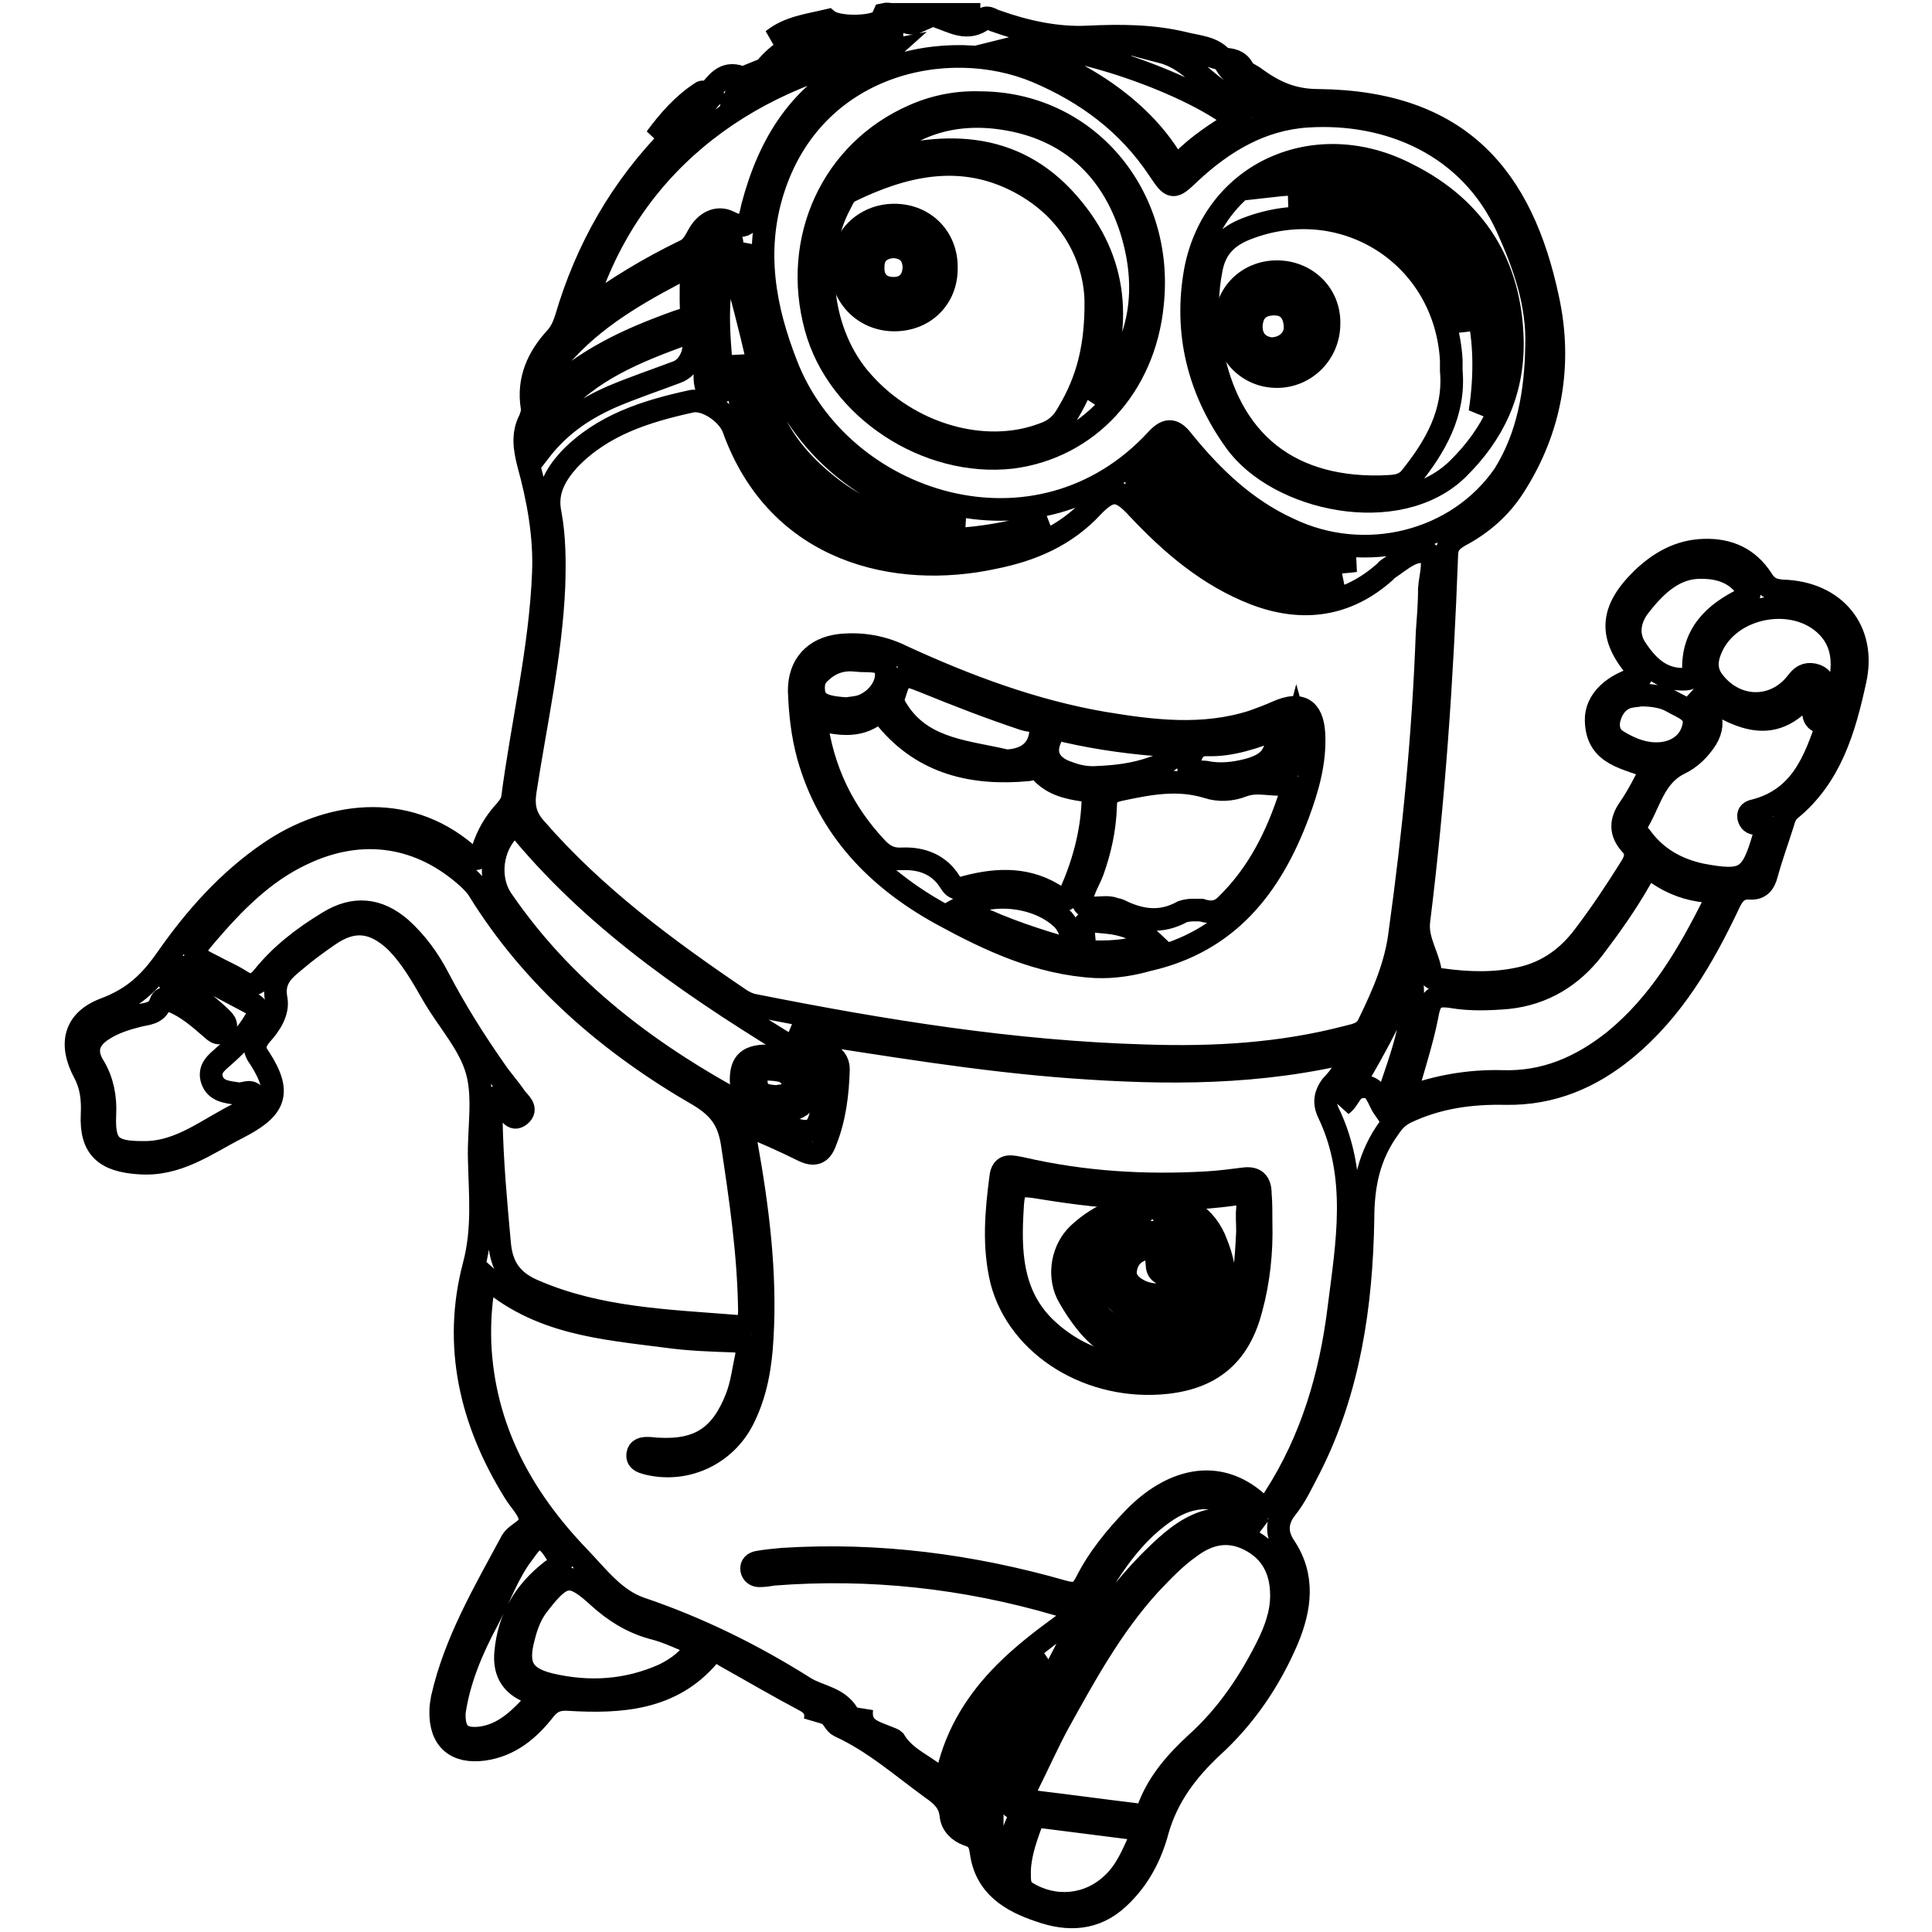
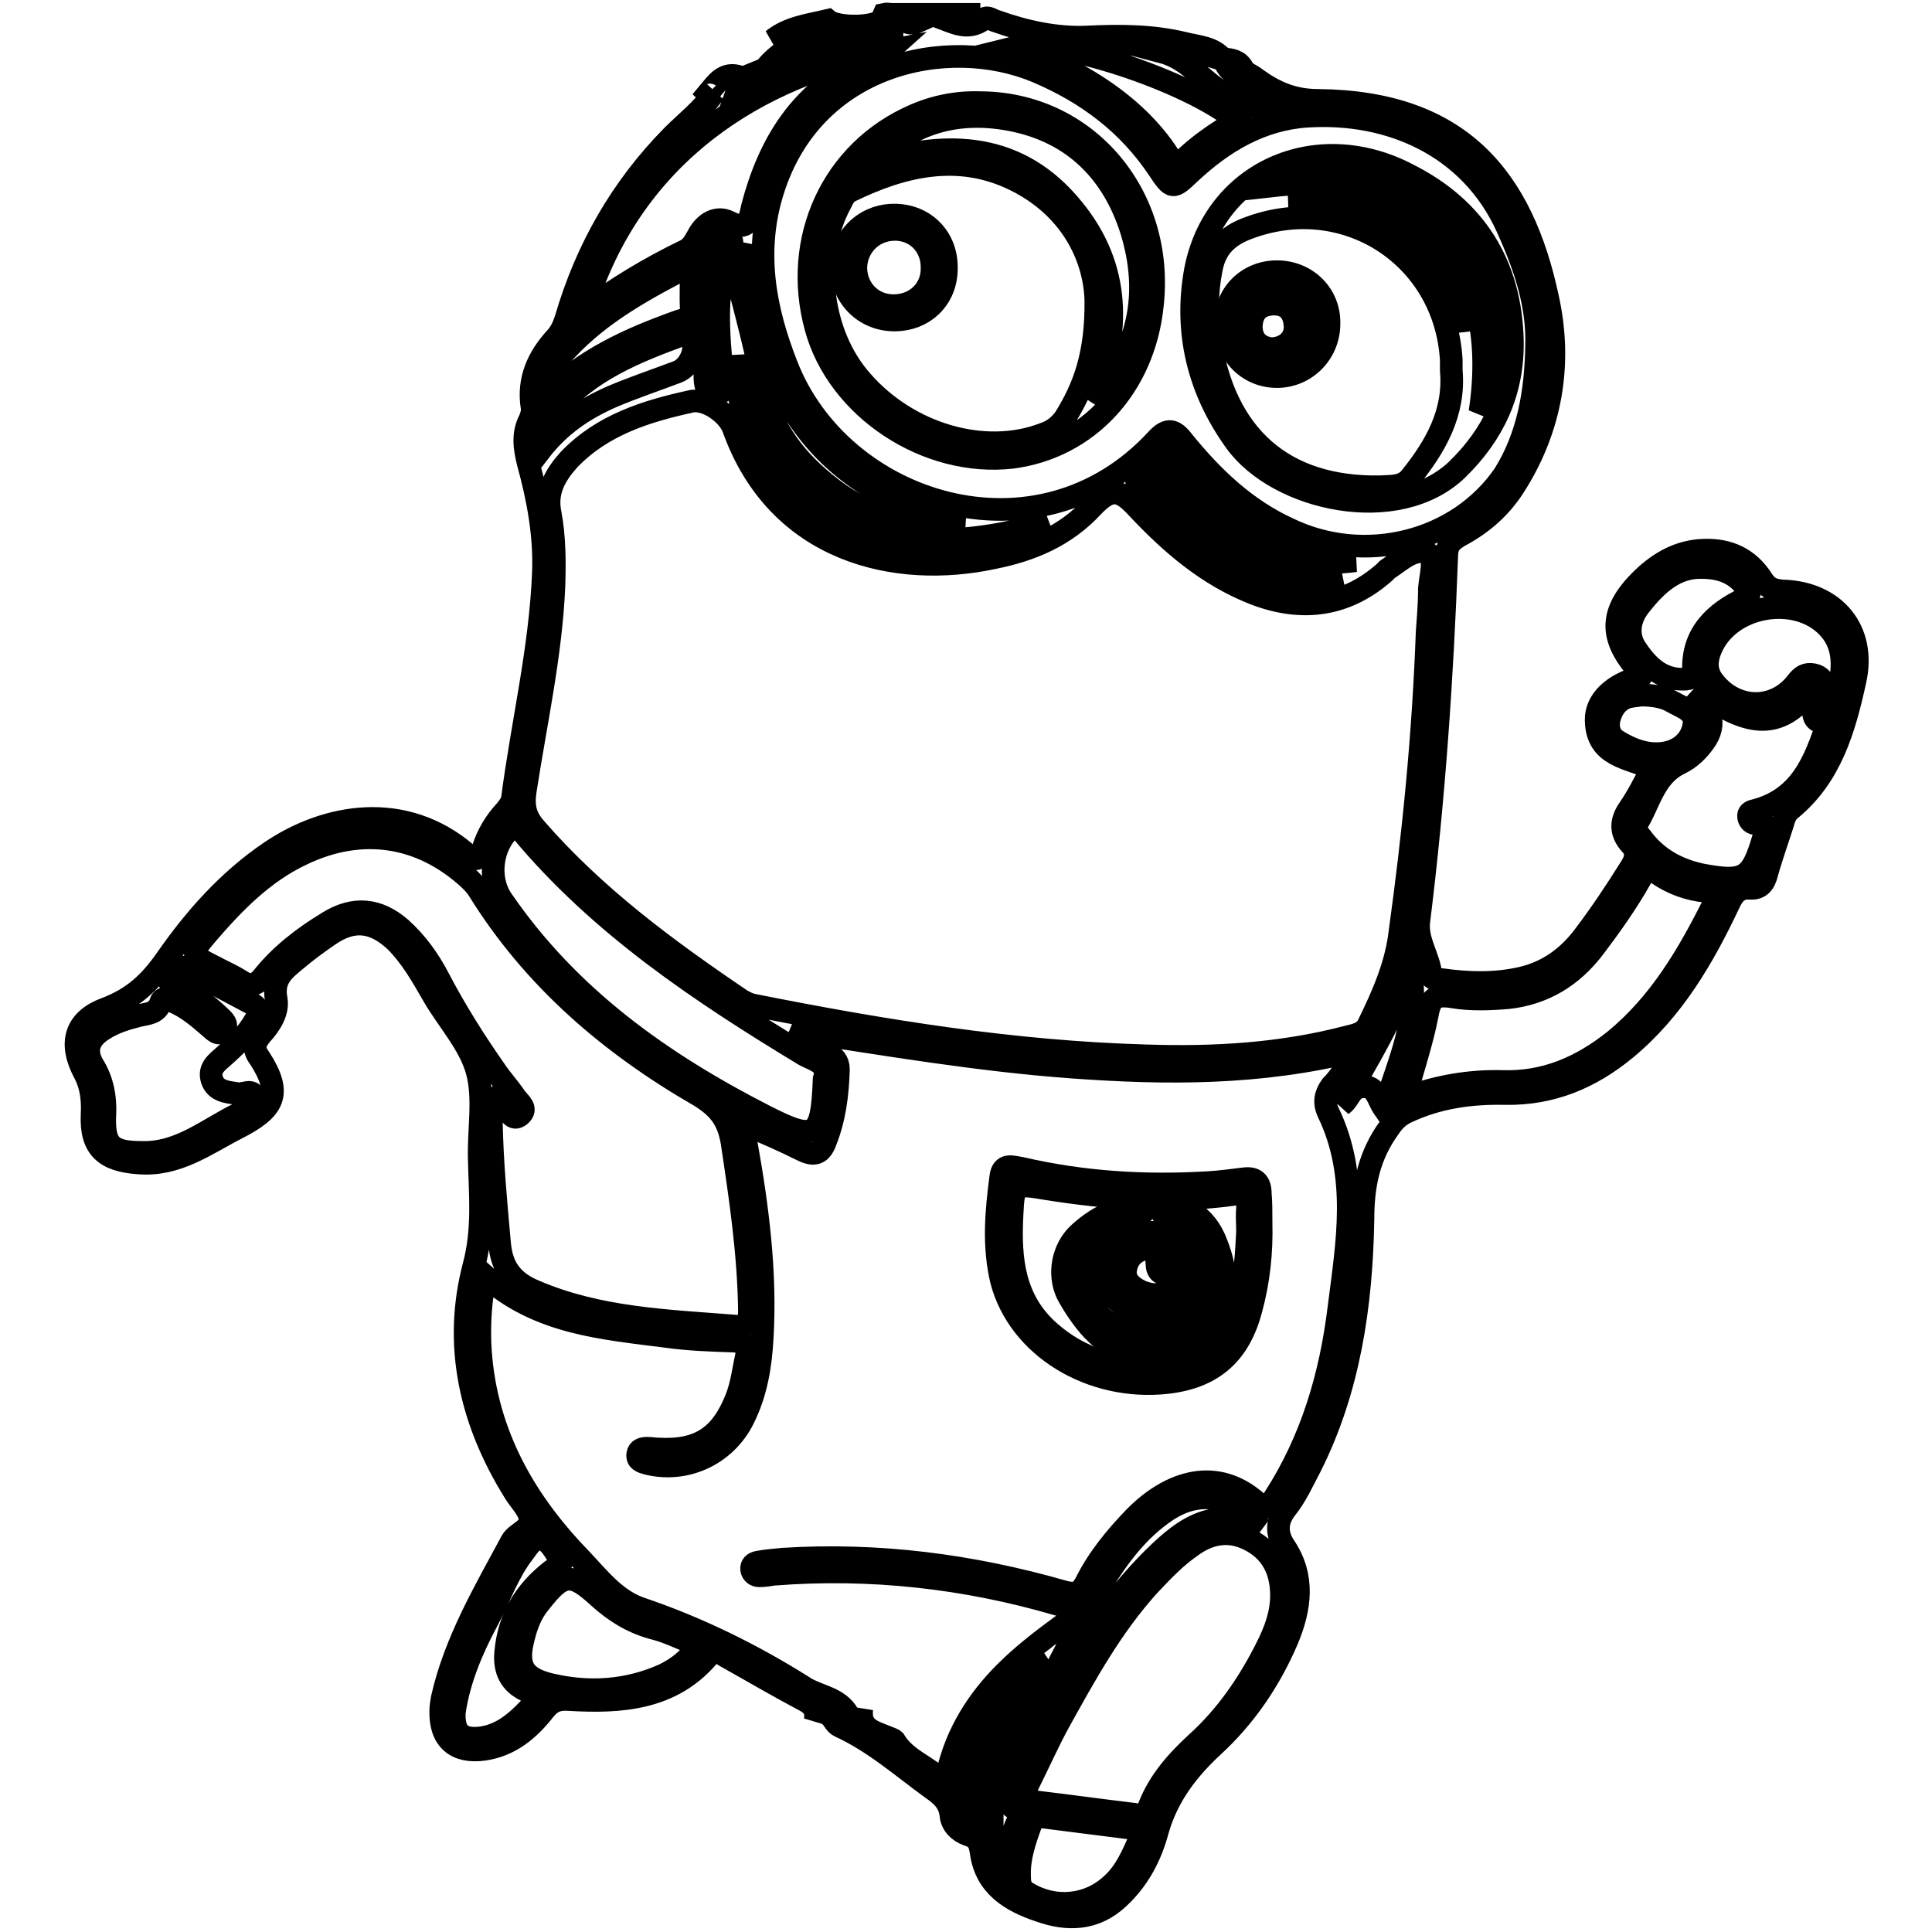
<svg xmlns="http://www.w3.org/2000/svg" version="1.1" x="0px" y="0px" viewBox="0 0 256 256" enable-background="new 0 0 256 256" xml:space="preserve">
  <g>
    <g>
      <path stroke-width="3" fill-opacity="0" stroke="#000000" d="M93.8,12.4c1.1-1.3,2.1-3,4.3-2.2c0.4,0.2,1.1-0.2,1.6-0.4c-0.2,1-1.5,0.8-2,2.2c3.2-2.2,7-2.5,9.6-6.1c-2.6,0.8-3.9,2.6-5.9,3.2c1.6-2.1,4-3.2,6.1-4.9c-1.8,0.2-3.5,0.5-5.1,1.1c2.1-1.7,4.8-2,7.3-2.6c1.2,1,5.8,1,7.1,0c0.2-0.2,0.2-0.6,0.3-0.8c1.7-0.4,2.8,1.8,4.5,1c-0.2-0.3-0.5-0.6-0.8-1c2.6,0,5.1,0,7.6,0c0,0.1,0,0.2,0,0.3c-1.4,0-2.8,0-4.2,0c2.1,0.7,4,2,6.2,0.3c0.5-0.4,1.1,0.2,1.6,0.3c3.9,1.4,8.1,2.3,12.1,2.1c4.3-0.2,8.5-0.2,12.7,0.8c1.9,0.5,4,0.5,5.3,2.2c-2.7-0.6-5.2-2.3-8.1-1c1.9,0.5,3.4,1.6,4.8,2.9c2.2,1.9,4.5,3.8,7.6,4.4c1.1,0.2,1.7,0.1,2.5-0.5c-2-2.6-5.7-2.8-6.8-5.9c1.1,0.1,2,0.2,2.6,1.3c0.3,0.6,1.1,0.8,1.7,1.3c2.5,1.8,4.9,2.9,8.3,2.9c18.7,0.2,27,10.2,30.4,26.3c1.9,8.7,0.4,17.3-4.5,24.9c-1.8,2.8-4.2,4.9-7.2,6.5c-1.2,0.7-1.7,1.3-1.7,2.7c-0.6,16.2-1.7,32.3-3.7,48.4c-0.3,2.6,1.4,4.7,1.6,7.1c0.1,0.6,0.8,0.6,1.4,0.6c3.6,0.5,7.1,0.6,10.6-0.2c3.5-0.8,6.2-2.8,8.3-5.6c2.2-2.9,4.2-5.9,6.2-9.1c0.7-1.1,0.9-2.1-0.1-3.1c-1.3-1.5-1.3-3-0.1-4.7c1.1-1.6,2-3.4,3-5.3c-3.2-1.4-7.3-1.6-7.4-6.3c-0.1-2.7,2.3-4.9,5.9-5.8c0.3-0.4-0.1-0.6-0.3-0.8c-4-4.5-3.8-8,0.5-12.2c2.3-2.2,4.9-3.7,8.2-3.8c3.3-0.1,5.9,1.1,7.7,3.9c0.7,1.1,1.4,1.4,2.7,1.5c7,0.2,11.1,5.3,9.6,11.9c-1.4,6.4-3.2,12.7-8.6,17.1c-0.6,0.5-0.8,1.2-1,1.9c-0.7,2.2-1.5,4.4-2.1,6.6c-0.3,1.2-0.9,2-2.2,1.9c-1.5-0.1-2.2,0.7-2.8,2c-3.4,7.2-7.4,14.1-13.7,19.3c-4.6,3.8-9.8,6-15.9,5.9c-4.6-0.1-9,0.5-13.2,2.5c-1,0.5-1.6,1.1-2.2,2c-2.7,3.7-3.5,7.6-3.5,12.2c-0.2,11.3-1.8,22.5-7,32.8c-1,1.9-1.9,3.9-3.2,5.5c-1.4,1.8-1.2,3.5-0.2,5c2.7,4,2.1,8.2,0.4,12.3c-2.3,5.4-5.6,10.3-10,14.3c-3.3,3.1-5.9,6.5-7.2,11c-0.9,3.4-2.5,6.5-5.2,9c-3.1,2.9-6.7,3-10.4,1.7c-3.9-1.3-7.2-3.3-7.8-7.8c-0.2-1.3-0.5-1.9-1.8-2.3c-1.1-0.4-2.1-1.3-2.2-2.6c-0.2-1.7-1.2-2.6-2.5-3.5c-4-2.9-7.7-6.2-12.3-8.3c-0.6-0.3-0.8-1.1-1.4-1.5c-1-0.6-1.4-0.2-1.8,0.8c0.3-1.5-0.4-2.2-1.6-2.8c-3.4-1.8-6.8-3.8-10.2-5.7c-0.7-0.4-1.4-1.1-2.3-0.1c-4.9,5.8-11.7,6.2-18.5,5.8c-1.4-0.1-2.3,0.2-3.2,1.3c-2.1,2.7-4.6,4.8-8.1,5.3c-3.7,0.5-5.8-1.3-5.7-5.1c0-0.6,0.1-1.1,0.2-1.7c1.7-7.5,5.6-14.1,9.2-20.8c0.7-1.2,2.8-1.6,2.4-3.2c-0.3-1.2-1.4-2.2-2.1-3.4c-5.7-9.2-8.1-19.3-5.3-29.9c1.3-4.9,0.8-9.5,0.7-14.2c-0.1-3.9,0.7-8-0.3-11.6c-1-3.6-3.9-6.7-5.8-10c-1.5-2.6-2.9-5.1-5-7.2c-2.9-2.7-5.6-3-8.8-0.8c-1.6,1.1-3.1,2.2-4.5,3.4c-1.6,1.3-3,2.5-2.5,5.1c0.3,1.7-0.8,3.4-2,4.7c-0.9,1.1-1.1,1.9-0.2,3.1c3.1,4.8,1.9,6.8-3,9.3c-4.1,2.1-7.9,5-13,4.6c-4.5-0.3-6.4-2-6.2-6.4c0.1-2-0.1-3.8-1-5.5c-2.1-3.9-1.3-7,2.7-8.5c3.7-1.4,5.9-3.4,8.2-6.7c3.7-5.3,8.1-10.3,13.7-14.1c7.5-5.1,17.8-6.8,26,0.2c1.2,1,1.7,1,2.2-0.6c0.6-1.9,1.6-3.6,3-5.1c0.4-0.5,0.8-1,0.9-1.6c1.3-10,3.7-19.8,4.1-29.9c0.2-4.9-0.7-9.8-2-14.5c-0.5-2-0.8-3.9,0.2-5.8c0.2-0.5,0.4-1.1,0.3-1.6c-0.6-3.7,0.8-6.7,3.2-9.3c0.7-0.8,1-1.6,1.3-2.5c2.7-9.2,7.3-17.3,14.1-24.2c1.9-1.9,4-3.5,5.5-5.7C94.1,12.7,94,12.6,93.8,12.4L93.8,12.4z M112.8,4.3c-2.3-0.4-4,0.6-5.7,2.6C109.7,6.8,110.9,4.6,112.8,4.3c-0.1,0.9-1.5,0.8-1.9,2c2.8-0.7,5.4-1.3,8.5-2C116.9,3.9,114.9,4,112.8,4.3L112.8,4.3z M242.2,95.7c-3.2,0.3-1.1-2.8-2.5-4c-5,6.5-10,2.9-15.1-0.2c1.6,2.1,3,3.9,1.5,6.4c-0.9,1.4-2.1,2.6-3.6,3.3c-3.4,1.7-3.9,5.3-5.7,8.1c-0.3,0.5,0.3,1.2,0.7,1.7c2,2.7,4.7,4.2,7.9,4.9c5.8,1.1,6.7,0.5,8.3-5c0.3-0.9,0.9-2-1-1.8c-0.5,0.1-0.9-0.3-1-0.8c-0.1-0.6,0.3-0.8,0.8-0.9C238.7,105.8,240.5,100.7,242.2,95.7c0.9-1.8,1.4-3.7,1.7-5.7c0.4-2.5,0.2-4.9-1.7-6.9c-4.3-4.5-13.1-2.9-15.5,2.9c-0.6,1.4-0.7,2.8,0.2,4.1c2.9,4,8.2,4.2,11.2,0.3c0.6-0.8,1.2-1.2,2.2-1c1,0.2,1.4,0.9,1.7,1.8C242.4,92.7,242.1,94.2,242.2,95.7L242.2,95.7z M179.7,139.2c-12.8,3.2-25.2,3.1-37.6,2.2c-12.4-0.9-24.7-3-37.1-4.9c1.5,1.1,3,2.1,4.6,3c0.9,0.5,1.5,1.1,1.5,2.2c-0.1,3.3-0.5,6.5-1.7,9.5c-0.6,1.7-1.5,2-3.1,1.2c-2.4-1.2-4.9-2.3-7.8-3.5c0.2,1.1,0.2,2,0.4,2.7c1.5,8.4,2.6,17,2.1,25.6c-0.2,3.8-0.8,7.4-2.5,10.8c-2.4,4.8-7.7,7.2-12.8,5.9c-0.7-0.2-1.3-0.4-1.2-1.2c0.1-0.7,0.7-0.8,1.3-0.8c0.5,0,1,0.1,1.4,0.1c5.5,0.3,8.4-1.7,10.4-6.8c0.7-1.8,0.9-3.7,1.3-5.5c0.3-1.6-0.3-1.9-1.7-2c-3-0.1-5.9-0.2-8.8-0.6c-8.5-1.1-17.1-1.7-24.1-8c-0.6,3.1-0.8,5.9-0.7,8.9c0.5,11.2,5.5,20.4,13.1,28.3c2.5,2.6,4.7,5.6,8.1,6.8c7.7,2.6,15,6.2,21.8,10.5c1.9,1.2,4.5,1.3,5.8,3.6c0.5,1,1.5,0.8,1.8-0.8c-0.2,1.5,0.3,2.4,1.5,3c1,0.5,2.6,1,2.8,1.2c1.6,2.7,4.6,3.4,6.4,5.5c0.7-0.4,0.6-1,0.7-1.4c1.2-5.1,3.9-9.4,7.6-13.1c2.3-2.3,4.9-4.3,7.5-6.2c0.7-0.5,1.2-1.2,1.1-2s-1-0.7-1.6-0.8c-12.3-3.6-24.9-5-37.7-4c-0.6,0.1-1.2,0.2-1.9,0.2c-0.5,0-0.9-0.3-1-0.8c-0.1-0.6,0.3-0.9,0.8-1c1.1-0.2,2.2-0.3,3.3-0.4c12.6-0.8,25,0.8,37.2,4.3c1.5,0.4,2.2,0.3,3-1.2c1.6-3.2,3.9-6,6.4-8.6c4.8-4.9,11-6.8,16.4-1.9c1.4,1.3,1.7-0.1,2.2-0.8c4.9-7.6,7.4-16.1,8.5-25c1.1-8.7,2.7-17.5-1.4-26c-0.6-1.3-0.4-2.4,0.4-3.5C177.7,142.6,178.5,141.1,179.7,139.2L179.7,139.2z M189.1,83.8c0.1-1.5,0.3-3.6,0.3-5.8c0.1-1.6,0.9-4.1-0.2-4.7c-1.8-0.8-3.6,1-5.3,2.1c-0.2,0.1-0.2,0.2-0.3,0.3c-5.1,4.6-11,5.4-17.3,3c-6.2-2.4-11.1-6.6-15.6-11.4c-2.3-2.5-3.5-2.7-5.9-0.2c-3.6,3.9-8.1,5.8-13.1,6.8c-12.9,2.8-28.6-0.7-34.5-17.1c-0.7-2-3.7-4.1-5.7-3.6c-5.9,1.3-11.7,3.1-16.1,7.7c-1.8,2-3.1,4.2-2.5,7.1c0.6,3.2,0.6,6.5,0.5,9.7c-0.4,9.1-2.4,18-3.8,27.1c-0.3,2,0,3.4,1.3,4.9c7.9,9.1,17.4,16.1,27.3,22.8c0.5,0.3,1.1,0.6,1.7,0.7c17.1,3.4,34.3,6.2,51.9,6.7c9,0.3,17.9-0.2,26.7-2.5c1.1-0.3,2.3-0.4,2.9-1.8c1.9-3.9,3.6-7.8,4.1-12.1C187.3,110.5,188.6,97.5,189.1,83.8L189.1,83.8z M203.6,45.9c0.2-5.6-1.6-10.7-3.9-15.8c-4.9-10.8-15.6-15.4-26.5-14.7c-6.1,0.4-11.1,3.4-15.5,7.5c-2.3,2.2-2.4,2.2-4.2-0.5c-4-6-9.5-10.1-16.1-12.9c-11.9-5-29.7-1.1-35,15.8c-2.5,8-1.1,15.6,1.8,23c7.1,18.5,33.3,27.1,49.1,9.9c1.4-1.5,2.3-1.3,3.5,0.3c3.9,4.8,8.3,9,14,11.6c10,4.8,22.3,1.8,28.5-7.2C202.5,57.8,203.5,51.9,203.6,45.9L203.6,45.9z M65.7,145.4c-0.2,0.1-0.4,0.1-0.6,0.2c0,1,0,1.9,0,2.8c0.1,5.5,0.6,10.9,1.1,16.4c0.3,3.3,1.8,5.1,4.7,6.3c8.4,3.6,17.4,3.9,26.3,4.6c1.7,0.2,2.1-0.3,2.1-2.1c-0.1-7.5-1.2-14.9-2.3-22.2c-0.5-3-1.7-4.6-4.3-6.2c-11.8-6.8-22-15.5-29.3-27.3c-0.3-0.5-0.8-1-1.2-1.4c-6.4-5.9-14.3-7.1-22.2-3.3c-5.1,2.4-9,6.4-12.6,10.6c-2.2,2.6-2.2,2.7,1,4.3c1.1,0.6,2.3,1.1,3.4,1.8c1.2,0.8,2,0.8,3-0.4c2.4-3,5.4-5.3,8.7-7.3c3.4-2.1,6.6-1.8,9.6,0.8c2.1,1.9,3.7,4.1,5,6.6c2.2,4.2,4.7,8.2,7.5,12.2c0.8,1.2,1.9,2.4,2.7,3.6c0.5,0.7,1.7,1.5,0.6,2.4c-1,0.8-1.4-0.5-2-1.1C66.4,146.3,66.1,145.9,65.7,145.4L65.7,145.4z M169.8,211.4c0-3.3-1.3-5.9-4.3-7.4c-2.8-1.4-5.4-0.8-7.8,1c-2,1.4-3.7,3.2-5.4,5c-5,5.5-8.5,11.9-12.1,18.4c-1.4,2.6-2.6,5.3-3.9,7.9c-0.8,1.6-0.4,2.3,1.3,2.5c4.2,0.5,8.5,1.1,12.7,1.6c1,0.2,1.6,0,2-1.1c1.3-3.3,3.6-5.9,6.2-8.3c4-3.6,7-8,9.4-12.8C169,216,169.8,213.8,169.8,211.4L169.8,211.4z M186.2,145.5c4.3-1.6,8.5-2.3,12.8-2.2c5.7,0.2,10.5-1.9,14.9-5.4c6-4.9,9.8-11.4,13.2-18.2c0.6-1.2,0.1-1.5-1-1.6c-2.3-0.2-4.5-1-6.4-2.3c-1.1-0.8-1.7-0.6-2.3,0.6c-1.8,3.2-4,6.3-6.2,9.2c-2.9,3.8-6.7,6.1-11.4,6.6c-2.4,0.2-4.9,0.3-7.3-0.1s-3,0.2-3.4,2.5C188.4,138.2,187.2,141.6,186.2,145.5L186.2,145.5z M109.2,143c0.7-2.1-1.3-2.5-2.6-3.2c-13.7-8.3-27.1-17.2-37.5-29.7c-0.4-0.5-0.7-1.1-1.5-0.3c-2.5,2.4-3,6.6-1.1,9.4c8.9,13,21.2,21.7,34.9,28.7C108.1,151.3,108.9,150.8,109.2,143L109.2,143z M13.9,147.6c-0.2,4.2,0.8,5.1,5,5.1c5.1,0.1,8.8-3.3,13.1-5.3c0.8-0.4,1.9-1.1,1.7-2.1c-0.3-1.1-1.5-0.2-2.3-0.4c-1.3-0.2-2.8-0.3-3.3-1.8c-0.5-1.5,0.6-2.3,1.5-3.1c1.6-1.4,3.1-2.9,4.2-4.8c0.5-0.8,0.7-1.6-0.4-2.2c-3-1.6-5.9-3.1-8.8-4.7c-1.2-0.6-1.5,0.4-2,1.1c-0.6,1.1,0.5,1.1,1,1.4c2.1,1,3.8,2.3,5.4,3.8c0.5,0.5,1.4,1.1,0.6,2c-0.7,0.7-1.3-0.1-1.8-0.5c-1.5-1.3-3-2.6-4.9-3.4c-0.5-0.2-1.3-0.8-1.6,0.1c-0.5,1.6-1.9,1.5-3,1.8c-1.6,0.4-3.2,0.9-4.6,1.8c-2.1,1.3-2.5,3-1.2,5C13.6,143.3,14,145.4,13.9,147.6L13.9,147.6z M77.3,41.4c4.4-3.3,8.8-5.9,13.3-8.1c1-0.4,1.4-1.2,1.9-2.1c0.9-1.7,2.5-2.6,4.1-1.8c2.5,1.3,2.7-0.2,3.1-2c2.2-8.4,6.4-15.3,14.7-19.1c1.1-0.5,2.4-0.7,3.4-1.6C98,10.5,82.9,22.4,77.3,41.4L77.3,41.4z M92.5,218c-2.1-0.8-4-1.8-6.1-2.3c-2.8-0.8-5-2.2-7.1-4.1c-3.6-3.3-4.7-3.2-7.8,0.8c-1.1,1.3-1.7,2.9-2.1,4.5c-1,3.7-0.2,5.4,3.5,6.3c5.1,1.2,10.2,0.9,15.1-1.3C89.8,221,91.3,219.9,92.5,218L92.5,218z M60.2,226.9c-0.1,2.7,0.9,3.6,3.3,3.4c2.8-0.3,4.8-2,6.6-3.9c1-1.1,1.1-1.7-0.4-2.4c-2.1-1-2.9-2.7-2.7-5c0.4-4.6,2.5-8.1,6.1-10.9c0.5-0.4,1.7-0.6,1.1-1.5c-0.7-1-1.3-2.4-2.5-2.7c-1-0.2-1.7,1-2.3,1.8c-2.1,2.7-3.2,6-4.8,9C62.5,218.6,60.8,222.7,60.2,226.9L60.2,226.9z M138.5,240.8c-0.8-0.1-1.6-0.1-1.9,0.9c-0.8,2.2-1.6,4.5-1.5,6.9c0,0.9,0.1,1.7,1,2.2c3.6,2.2,8.1,1.8,11.2-1.1c1.9-1.7,2.8-4,3.8-6.2c0.4-0.8,0.1-1.1-0.8-1.2C146.4,241.8,142.5,241.3,138.5,240.8L138.5,240.8z M163.9,16c-6.6-5.4-24.1-11.1-29.6-9.7c7.6,2.4,16,7.2,20.6,14.4c0.4,0.6,0.8,1.5,1.8,0.6C158.7,19.3,161.2,17.6,163.9,16L163.9,16z M225.5,75.2c-3.4-0.1-5.9,2.1-8.1,4.9c-1.5,1.8-1.9,4-0.6,5.9c1.4,2.1,3.2,4,6.1,4c0.7,0,1.5,0,1.5-1.1c-0.2-4.9,2.8-7.7,6.8-9.6c0.8-0.4,0.7-0.8,0.2-1.4C230.1,76.1,228.2,75.2,225.5,75.2L225.5,75.2z M167,202.4c-3.8-4.4-8.1-5-12.3-2.3c-3.8,2.5-6.5,6.1-8.8,9.9c-2.8,4.9-5.3,9.9-7.9,14.9c-1.2,2.4-3.4,4.1-4.1,6.8c1.8,0.9,2.4-0.2,3-1.5c4.1-8.4,8.8-16.4,15.3-23.1C156.2,203.1,160.3,199.3,167,202.4L167,202.4z M99.1,32.6c-1,2.2-1.5,3.8-1.1,5.6c1.1,4.2,2.2,8.4,3,12.7c1.1,6,4.6,10.3,9.3,13.9c5.1,3.9,11,5.3,17.4,4.6C108.6,64.9,100.2,52.1,99.1,32.6L99.1,32.6z M72,52.9c5.3-5.3,11.4-8,17.8-10.3c0.8-0.3,1.8-0.3,1.8-1.5c-0.1-1.9,0-3.7,0-6c-6.2,3.2-11.9,6.3-16.5,11.2C73.5,47.9,72.2,49.8,72,52.9L72,52.9z M71.5,59.8c2.7-3.5,5.9-5.6,9.5-7.2c2.8-1.2,5.8-2.2,8.7-3.3c1.7-0.6,2.7-3,2-4.7c-0.3-0.7-0.8-0.4-1.1-0.3c-6.3,2.3-12.6,4.8-17.1,10.2C72.1,55.9,71,57.3,71.5,59.8L71.5,59.8z M138.9,69.2c-21.2,6.3-35.4-0.1-41.1-21.9c-1.1,7.1,3.9,17.1,11.1,21.4C118.8,74.4,128.8,74,138.9,69.2L138.9,69.2z M217.4,92.1c-0.4,0.1-1.1,0.1-1.8,0.3c-1.4,0.5-2.1,1.7-2.4,3c-0.2,1.1,0.1,2.1,1,2.7c1.9,1.2,4,2,6.2,1.7c2.1-0.3,3.6-1.6,4-3.5c0.5-2-1.4-2.5-2.8-3.3C220.6,92.4,219.2,92.1,217.4,92.1L217.4,92.1z M177.7,76.7c-9.5,0.2-16.4-4.5-22.3-11.3c-0.8-0.9-1.5-1.8-2.2-2.8c-0.8-1.1-1.3-0.2-1.9,0.2c-0.7,0.5-1,0.9-0.3,1.7c4.9,5.6,10.4,10.4,17.6,13C171.6,78.6,174.7,77.9,177.7,76.7L177.7,76.7z M186.9,128.4c-2.2,6.4-5.7,12.2-9.1,18c1.1-0.8,1.1-2.3,2.8-2.4c1.8-0.1,1.9,1.6,2.8,2.9C185.3,140.7,188.1,135,186.9,128.4L186.9,128.4z M138.7,220c-2,0.9-3.4,2.5-4.8,4.1c-3.8,4.1-6.7,8.6-6.6,14.4c0,1,0.1,2,0.8,2.6c0.5,0.5,1.5,0.9,1.4-0.4c-0.3-5,2.8-9,3.9-13.5c0.1-0.3,0.2-0.7,0.3-0.8C136.6,225.1,136.7,221.9,138.7,220L138.7,220z M179.6,74.3c-5.8-0.2-10.8-2.4-15.3-5.7c-3-2.3-5.8-4.9-8.2-7.8c-0.4-0.4-0.7-1.6-1.6-0.8c-0.8,0.7,0.1,1.3,0.5,1.8c0.7,1,1.4,1.9,2.2,2.8C163,71.3,170,75.6,179.6,74.3L179.6,74.3z M95.6,31.3c-1.7,0.5-2.1,1.8-2.2,3.4c0,5,0,10,0,15c0,1.2,0.1,2.4,1.5,2.4c1.8-0.1,0.8-1.6,0.8-2.4c-0.5-5.7-1.1-11.3,1.1-16.9C97.4,31.6,96.5,31.4,95.6,31.3L95.6,31.3z M135.7,232.5c-1-0.3-1.8-0.5-2.5,0.6c-2.1,3.2-2.4,11.9-0.3,14.9c0.6-2.3,1-4.7,2-6.8c0.2-0.4,0.4-1.1-0.1-1.3c-2.2-1.2-0.9-2.6-0.3-4C134.8,234.7,135.6,233.8,135.7,232.5L135.7,232.5z M153.4,5.9c-2.5-0.9-5.1-1.1-7.8-0.5C148.1,6.3,150.8,5.7,153.4,5.9z" />
-       <path stroke-width="3" fill-opacity="0" stroke="#000000" d="M93.8,12.4c0.2,0.1,0.3,0.2,0.4,0.3c-2.9,1.2-4.9,3.6-7.3,5.6c1.7-2.3,3.6-4.5,6.1-6.1C93.1,12.1,93.5,12.4,93.8,12.4L93.8,12.4z" />
      <path stroke-width="3" fill-opacity="0" stroke="#000000" d="M167.1,162.1c0.1,3.8-0.3,7.6-1.3,11.3c-1.5,5.8-4.9,9.1-11.2,9.8c-10,1.1-19.6-4.7-21.9-13.5c-1.1-4.6-0.7-9.1-0.1-13.7c0.2-1.9,1.5-1.4,2.7-1.2c8.2,1.9,16.4,2.4,24.8,1.9c1.6-0.1,3.1-0.3,4.7-0.5c1.5-0.2,2.2,0.4,2.2,2C167.1,159.3,167.1,160.7,167.1,162.1L167.1,162.1z M165.3,163.2c0-1.2-0.1-2.1,0-3c0.1-1.6-0.2-2.2-2.1-1.9c-8.2,1.1-16.5,0.5-24.6-0.8c-4.2-0.7-4.3-0.7-4.5,3.5c-0.3,5.8,0.2,11.3,5,15.5c4.8,4.2,10.4,5.3,16.7,4.5c3.7-0.5,5.9-2.3,7.3-5.6C164.9,171.4,165.1,167.1,165.3,163.2L165.3,163.2z" />
-       <path stroke-width="3" fill-opacity="0" stroke="#000000" d="M145.2,128.1c-7.5-0.4-14.1-3.5-20.5-7c-8.5-4.7-14.9-11.3-17.6-20.9c-0.8-2.9-1.1-5.8-1.2-8.7c0-3.4,2-5.6,5.4-6c2.9-0.3,5.7,0.2,8.3,1.5c8.5,3.9,17.3,7.2,26.6,8.8c6.6,1.1,13.2,1.9,19.8-0.2c1.1-0.4,2.2-0.8,3.3-1.3c3-1.3,4.6-0.4,4.8,2.9c0.2,3.7-0.8,7.2-2.1,10.7c-3.6,9.6-9.3,16.9-19.9,19.3C150,127.8,147.6,128.2,145.2,128.1L145.2,128.1z M108.1,95.3c0.9,6.8,3.6,12.3,8,17c1,1.1,2,1.6,3.5,1.5c2.6-0.1,4.9,0.8,6.3,3.1c0.6,1,1.2,0.9,2.2,0.6c4.2-1.1,8.3-1.2,12.1,1.4c0.8,0.6,1.2,0.4,1.6-0.5c1.7-3.8,2.8-7.8,3-11.9c0.1-1-0.2-1.6-1.3-1.8c-2.1-0.3-4.2-0.8-5.7-2.6c-0.5-0.6-1-0.2-1.5-0.1c-7.3,0.7-13.9-0.8-18.8-6.7c-0.4-0.5-0.6-1.2-1.4-0.7C113.6,96.5,111,95.9,108.1,95.3L108.1,95.3z M159.2,120.6c1.3,0.4,2.3,0.3,3.3-0.7c4.2-4.1,6.7-9.1,8.5-14.7c0.2-0.6,0.5-1.4-0.7-1.3c-1.9,0.2-3.7-0.5-5.6,0.2c-1.5,0.6-3.2,0.7-4.7,0.2c-3.9-1.2-7.6-0.5-11.4,0.3c-1.4,0.3-2.1,0.6-2.1,2.2c-0.1,3-0.7,5.8-1.7,8.6c-0.5,1.4-1.7,3.1-1.3,4.2c0.6,1.3,2.7,0.3,4.1,0.8c0.2,0.1,0.5,0.1,0.7,0.2c2.8,1.4,5.5,1.8,8.4,0.2C157.6,120.5,158.5,120.6,159.2,120.6L159.2,120.6z M133.3,100.8c0.9,0,1.8-0.2,2.6-0.6c1.3-0.7,1.9-1.9,2-3.3c0.1-1.6-1.4-1.3-2.2-1.6c-4.5-1.5-8.9-3.2-13.3-5c-2.8-1.1-3-1.1-3.9,1.8c-0.4,1.1,0.3,1.8,0.8,2.6C122.7,99.4,128.3,99.6,133.3,100.8L133.3,100.8z M145.4,103c2.5-0.1,4.9-0.4,7.2-1.2c1-0.3,2-0.7,2.7-1.4c0.3-0.3,0.8-0.7,0.6-1.2c-0.2-0.6-0.8-0.4-1.2-0.4c-4.5-0.3-9-0.9-13.4-1.9c-0.5-0.2-1.1-0.6-1.7,0.2c-1.5,2.4-0.8,4.4,2,5.3C142.9,102.9,144.2,103.1,145.4,103L145.4,103z M127.2,120.3c4.4,2.3,8.7,3.8,13.1,5.1c1.6,0.5,1.8-0.3,1.6-1.6c-0.2-0.7-0.5-1.3-1-1.9C137.7,118.7,131.5,117.9,127.2,120.3L127.2,120.3z M112.2,93.9c0.4-0.1,1.3-0.1,2.1-0.4c2-0.8,3.4-2.8,3.1-4.6c-0.2-1.7-2.5-1.2-4-1.4c-1.8-0.2-3.3,0.3-4.6,1.5c-0.7,0.6-1,1.2-1,2.1C107.8,93,108.7,93.7,112.2,93.9L112.2,93.9z M169.4,96.5c-3.1,1.2-6.2,2.3-9.4,2.2c-2.1-0.1-2.3,1.8-2.5,2.8c-0.2,1.1,1.4,0.7,2.2,0.8c1.9,0.4,3.8,0.2,5.7-0.3C168.3,101.2,169.2,100,169.4,96.5L169.4,96.5z M152.9,125c-2-1.9-4.1-2.6-6.5-2.8c-3-0.3-3-0.2-2.7,2.7c0.1,1,0.4,1.2,1.2,1.2C147.6,126.2,150.1,125.9,152.9,125L152.9,125z M169.9,101.9c2.3-0.2,2.9-1.9,1.9-5.5C171.3,98.3,170.8,100,169.9,101.9z" />
      <path stroke-width="3" fill-opacity="0" stroke="#000000" d="M200.4,45.2c0.1,6.8-2.5,12.3-7.3,17c-7.9,7.6-23.8,4.1-29.4-3.7c-4.9-6.8-6.8-14.5-5.3-22.7c2.5-13,16-19,28.1-12.7C195.5,27.6,200.2,35.1,200.4,45.2L200.4,45.2z M192.3,49.1c0-0.5,0-1,0-1.4c-0.8-13.8-14.2-22.4-27.1-17.4c-2.6,1-4.2,2.6-4.7,5.4c-0.6,3-0.6,5.9-0.2,9c1.9,13.1,9.8,20,22.5,19.8c1.4-0.1,2.9,0.1,4-1.1C190.2,59.2,192.8,54.7,192.3,49.1L192.3,49.1z M196.1,54.6c5-7,2.4-19.6-5.4-26.6c-6.4-5.8-17.6-7.6-21.9-3.4C187.5,22.5,199.2,34.3,196.1,54.6z M193.8,43.8c0.4-10.5-10.6-18.4-23-17C183.7,27.4,190.6,32.3,193.8,43.8z" />
      <path stroke-width="3" fill-opacity="0" stroke="#000000" d="M129.8,13.6c14.1,0,24.5,12.2,22.9,26.8c-1.1,10.9-8.6,18.9-18.6,20.2c-11.3,1.3-23.1-6.5-26-17.2c-3.2-11.7,2.2-23.4,13-28.1C123.8,14.1,126.8,13.5,129.8,13.6L129.8,13.6z M145.2,39.7c-0.2-5.8-3.4-12.3-10.8-15.9c-7.4-3.6-14.7-1.9-21.7,1.5c-0.7,0.3-1,1-1.3,1.6c-3.9,7.2-2.7,17.4,2.8,23.6c6.2,7.1,16.3,10,24.1,7c1.2-0.4,2.1-1.1,2.8-2.1C143.6,51.4,145.3,47,145.2,39.7L145.2,39.7z M144.8,53.1c6.2-6.5,7.7-14.2,5.1-22.6c-2.6-8.2-8.3-13.5-17-14.8c-6.6-1-12.6,0.8-17.3,5.9c10.1-3.1,19.5-2.7,26.6,6.1C148.5,35.4,148.5,44.1,144.8,53.1L144.8,53.1z" />
-       <path stroke-width="3" fill-opacity="0" stroke="#000000" d="M103,147.2c-2.9,0-4.8-1.6-4.8-4.1c0-2.4,1-3.2,3.6-3.2c3.3-0.1,5.1,1.4,5.2,4.2C107.1,146.3,105.9,147.2,103,147.2L103,147.2z M103,145.3c0.8-0.3,2.2,0.2,2.1-1.5c-0.2-1.8-1.5-2-2.9-2.1c-1.1-0.1-2.1,0.2-2,1.6C100.3,145.2,101.7,145.2,103,145.3L103,145.3z" />
      <path stroke-width="3" fill-opacity="0" stroke="#000000" d="M152.8,159.4c4-0.1,7,1.6,8.4,5.4c1.5,3.8,1.7,7.5-1.2,10.9c-4.7,5.4-11,5.4-15.7,0c-1.1-1.3-2.1-2.8-2.9-4.3c-1.2-2.6-0.6-5.9,1.5-7.9C145.8,160.8,149.1,159.6,152.8,159.4L152.8,159.4z M156,166.3c-1.1-1.1-1.9-1.8-2.6-2.5c-0.5-0.6-0.9-0.7-1.6-0.2c-1.9,1.4-3.9,2.7-5.9,4.2c2.6,2.2,5,4.5,7.3,7.4c1.7-2.8,3.9-4.8,6.5-6.7c-2.3-0.2-4.4,0.3-6.4-0.9c0.1,1.3,1,1.2,1.6,1.4c0.8,0.3,1.4,0.9,0.7,1.6c-1.2,1.2-2.8,1.1-4.2,0.6c-1.4-0.6-2.6-1.6-2.2-3.2c0.3-1.5,1.4-2.4,3-2.6C153.4,165.2,154.4,165.9,156,166.3L156,166.3z M152.4,177.4c-2.6-3.7-5.7-6.6-9.3-9.2C143,172.7,148,177.7,152.4,177.4z M160.3,170.6c-2.9,1.8-4.6,3.9-5.7,6.5C157.3,175.9,159.4,174.2,160.3,170.6z M143.4,166.4c2.6-1.1,5.1-2.3,7-4.5C147.5,162.4,144.9,163.6,143.4,166.4z M159.6,165.8c-1.1-2.6-2.5-4-5.1-4.2C155.8,163.7,156.3,164.2,159.6,165.8L159.6,165.8z" />
      <path stroke-width="3" fill-opacity="0" stroke="#000000" d="M169.2,49.9c-3.8,0-6.8-3-6.8-7c-0.1-3.9,2.9-6.9,6.8-6.9c3.9,0,7,3,6.9,6.9C176.1,46.8,173,49.9,169.2,49.9z M169.2,37.9c-2.8,0-4.9,2.1-4.9,4.9c0,2.8,2.2,5,4.9,5.1c2.8,0.1,5.1-2.2,5-5.1C174.2,40,172,38,169.2,37.9L169.2,37.9z" />
      <path stroke-width="3" fill-opacity="0" stroke="#000000" d="M118.5,42.4c-3.9,0-6.9-3-7-6.8c-0.1-4,3-7.1,7-7.1c4,0,7,3,6.9,7.1C125.4,39.5,122.5,42.4,118.5,42.4z M123.5,35.4c0-2.9-2.2-5.1-5.1-5c-2.9,0.1-5,2.4-5,5.2c0.1,2.8,2.2,4.9,5,4.9C121.4,40.5,123.6,38.3,123.5,35.4L123.5,35.4z" />
      <path stroke-width="3" fill-opacity="0" stroke="#000000" d="M168.4,46.2c-1.5-0.2-2.6-1.1-2.6-3c0.1-1.8,1-2.8,2.8-2.9c2-0.1,2.9,1.1,3,2.9C171.7,44.9,170.3,46.2,168.4,46.2L168.4,46.2z" />
-       <path stroke-width="3" fill-opacity="0" stroke="#000000" d="M118.4,32.7c1.7,0.1,2.6,1,2.7,2.6c0,1.7-0.9,2.9-2.7,2.9s-2.8-1.1-2.7-2.9C115.7,33.7,116.7,32.8,118.4,32.7L118.4,32.7z" />
    </g>
  </g>
</svg>